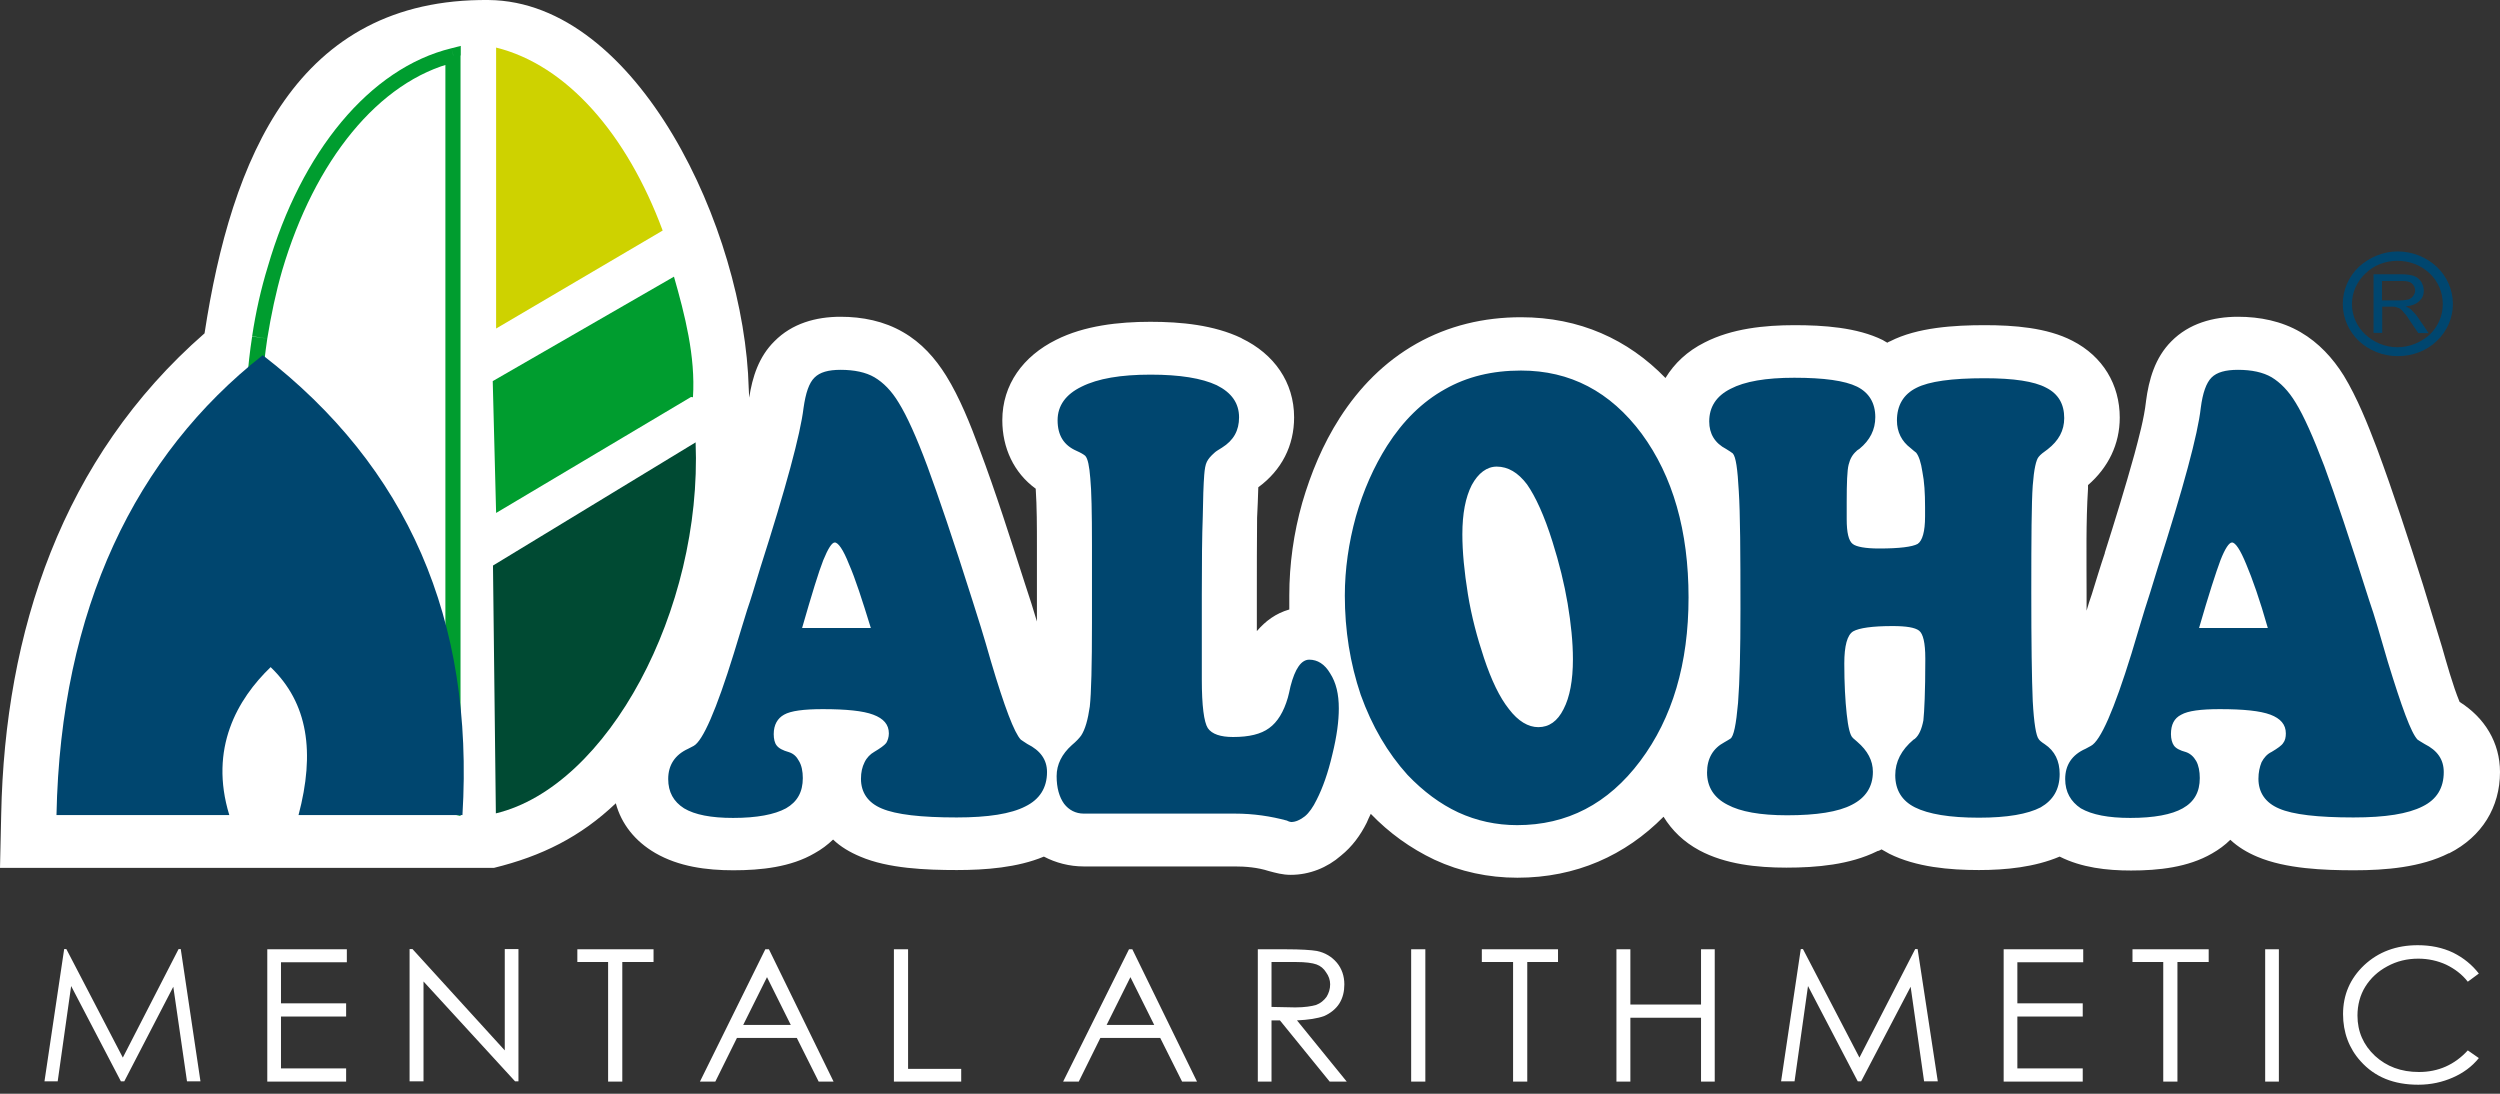
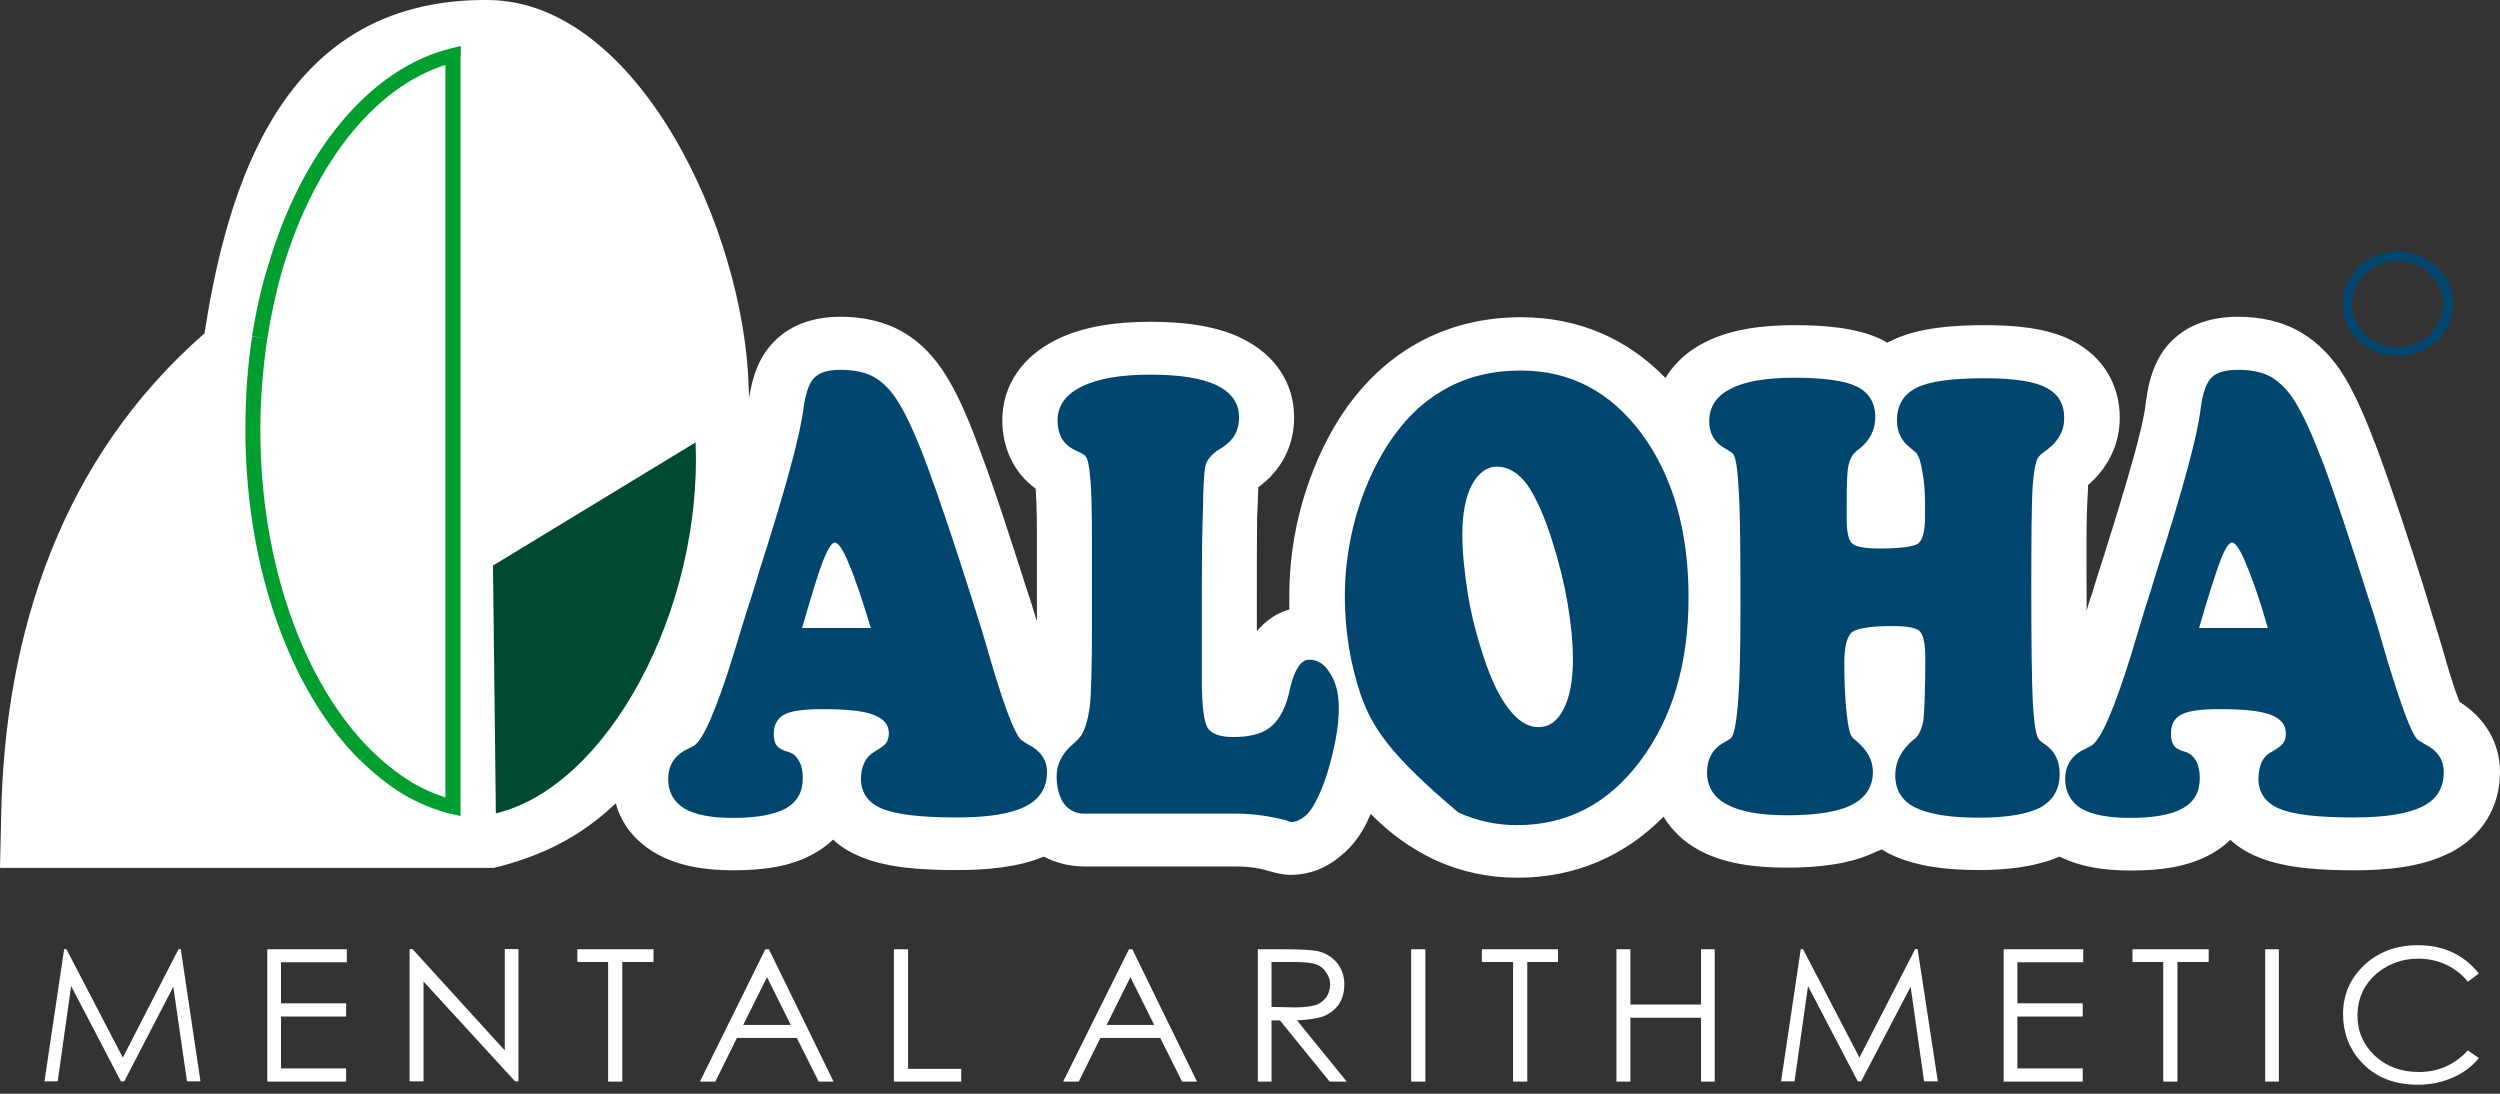
<svg xmlns="http://www.w3.org/2000/svg" width="160" height="70" viewBox="0 0 160 70" fill="none">
  <rect x="0" y="0" width="160" height="70" fill="#333333" stroke="none" />
  <path fill-rule="evenodd" clip-rule="evenodd" d="M47.919 24.868L47.949 25.452C48.149 24.13 48.565 22.824 49.565 21.84C50.687 20.703 52.21 20.273 53.795 20.273C55.195 20.273 56.579 20.549 57.794 21.256C58.979 21.933 59.856 22.931 60.548 24.038C61.425 25.452 62.102 27.158 62.671 28.695C63.748 31.553 64.686 34.535 65.624 37.44C65.886 38.208 66.132 39.007 66.363 39.776V34.889C66.363 33.736 66.363 32.46 66.286 31.277C64.886 30.262 64.148 28.664 64.148 26.897C64.148 24.607 65.486 22.793 67.594 21.748C69.393 20.841 71.593 20.595 73.624 20.595C75.577 20.595 77.685 20.795 79.454 21.64L79.469 21.656C81.546 22.655 82.823 24.468 82.823 26.712C82.823 28.526 82.023 30.093 80.531 31.185C80.515 31.845 80.485 32.476 80.454 33.136C80.438 34.766 80.438 36.41 80.438 38.024V40.391C80.992 39.745 81.654 39.253 82.515 39.007C82.515 38.715 82.515 38.423 82.515 38.116C82.515 36.118 82.792 34.12 83.346 32.168C83.9 30.278 84.653 28.449 85.746 26.743C86.992 24.806 88.591 23.162 90.653 21.994C92.699 20.841 94.96 20.303 97.344 20.303C101.083 20.303 104.19 21.717 106.59 24.192C107.159 23.254 107.99 22.47 109.097 21.917C110.835 21.026 112.928 20.811 114.851 20.811C116.681 20.811 118.85 20.949 120.496 21.763C120.588 21.809 120.681 21.886 120.788 21.933C120.85 21.886 120.896 21.871 120.973 21.84C122.711 20.949 125.096 20.811 127.019 20.811C128.88 20.811 131.003 20.964 132.633 21.809C134.587 22.808 135.664 24.622 135.664 26.728C135.664 28.433 134.925 29.924 133.633 31.046C133.633 31.139 133.633 31.2 133.633 31.277C133.495 33.428 133.541 35.749 133.541 37.901C133.541 38.316 133.541 38.7 133.541 39.084C133.633 38.746 133.756 38.377 133.879 38.024C134.156 37.132 134.418 36.256 134.71 35.396V35.365C135.372 33.275 136.018 31.185 136.602 29.079C136.879 28.034 137.218 26.804 137.341 25.713V25.698C137.525 24.284 137.925 22.885 138.971 21.84C140.094 20.703 141.633 20.273 143.232 20.273C144.632 20.273 146.017 20.549 147.232 21.256C148.401 21.933 149.309 22.931 150.001 24.038C150.862 25.452 151.539 27.158 152.124 28.695C153.185 31.553 154.154 34.535 155.077 37.44C155.493 38.761 155.877 40.099 156.293 41.42C156.539 42.281 156.985 43.895 157.416 44.924C159.031 45.939 160 47.537 160 49.412C160 51.656 158.846 53.546 156.754 54.607H156.723C154.939 55.514 152.662 55.698 150.662 55.698C148.74 55.698 146.294 55.606 144.478 54.837C143.817 54.561 143.232 54.207 142.74 53.746C142.402 54.084 142.002 54.376 141.571 54.622C140.033 55.514 138.141 55.713 136.387 55.713C134.833 55.713 133.218 55.529 131.818 54.822C130.218 55.498 128.372 55.683 126.649 55.683C124.773 55.683 122.634 55.498 120.911 54.638C120.758 54.545 120.588 54.453 120.419 54.361C120.327 54.407 120.265 54.453 120.158 54.468L120.127 54.484C118.389 55.344 116.25 55.529 114.327 55.529C112.451 55.529 110.42 55.314 108.759 54.422C107.759 53.884 107.005 53.147 106.467 52.271C104.021 54.745 100.867 56.174 97.114 56.174C95.252 56.174 93.468 55.79 91.807 55.022C90.253 54.284 88.899 53.3 87.73 52.086C87.638 52.271 87.545 52.471 87.469 52.655C87.069 53.454 86.546 54.176 85.823 54.76C84.946 55.529 83.807 55.99 82.607 55.99C82.084 55.99 81.654 55.867 81.192 55.744C80.485 55.514 79.715 55.452 79.008 55.452H69.347C68.455 55.452 67.563 55.221 66.809 54.822C65.117 55.529 63.056 55.683 61.24 55.683C59.287 55.683 56.841 55.59 55.056 54.822C54.395 54.545 53.795 54.192 53.318 53.731C52.964 54.069 52.58 54.361 52.133 54.607C50.611 55.498 48.703 55.698 46.934 55.698C45.226 55.698 43.442 55.467 41.934 54.591C40.642 53.838 39.765 52.732 39.412 51.41C37.15 53.562 34.674 54.791 31.612 55.544H28.228H0L0.077 52.117C0.308 40.452 3.953 29.31 13.091 21.333C14.799 10.175 18.952 -0.122 31.274 0.001C40.781 0.093 47.657 14.648 47.919 24.868Z" fill="white" />
  <path d="M28.889 52.102L29.105 51.195L28.889 52.102ZM28.889 52.102H28.874L28.997 51.641L28.889 52.102ZM28.859 52.102C27.813 51.825 26.767 51.395 25.782 50.826L26.305 50.042C27.213 50.58 28.136 50.964 29.105 51.195L28.859 52.102ZM25.797 50.826C24.844 50.242 23.921 49.504 23.044 48.644L23.751 48.014C24.567 48.813 25.413 49.489 26.32 50.042L25.797 50.826ZM23.028 48.644C18.629 44.264 15.706 36.41 15.706 27.496H16.66C16.66 36.164 19.49 43.787 23.751 48.014L23.028 48.644ZM15.706 27.496H16.66H15.706ZM15.706 27.496C15.706 25.406 15.845 23.408 16.137 21.533L17.106 21.671C16.829 23.546 16.66 25.513 16.66 27.496H15.706ZM16.137 21.517C16.367 19.981 16.706 18.474 17.137 17.076L18.06 17.306C17.66 18.69 17.352 20.15 17.106 21.671L16.137 21.517ZM17.137 17.076C19.275 9.714 23.659 4.366 28.889 3.09L29.12 3.982C24.244 5.18 20.136 10.268 18.06 17.306L17.137 17.076ZM28.889 3.09L29.489 2.937V3.551H29.012L28.889 3.09ZM29.474 3.551V51.656H28.505V3.551H29.474ZM29.474 51.641V52.225L28.874 52.086L28.997 51.625H29.474V51.641Z" fill="#009D2F" />
-   <path fill-rule="evenodd" clip-rule="evenodd" d="M42.411 14.755C40.119 8.577 36.273 4.166 31.751 3.044V21.026L42.411 14.755Z" fill="#CED200" />
-   <path fill-rule="evenodd" clip-rule="evenodd" d="M44.35 25.421C44.519 22.808 43.827 20.134 43.134 17.706L31.535 24.392L31.751 32.829L44.227 25.406C44.288 25.421 44.334 25.421 44.35 25.421Z" fill="#009D2F" />
  <path fill-rule="evenodd" clip-rule="evenodd" d="M31.735 52.056C38.904 50.334 44.95 39.038 44.519 28.311L31.551 36.195L31.735 52.056Z" fill="#004A33" />
-   <path fill-rule="evenodd" clip-rule="evenodd" d="M3.615 52.163C3.877 38.931 8.691 29.125 16.814 22.732C26.074 29.878 30.351 39.638 29.597 52.163H19.106C20.167 48.152 19.721 45.001 17.321 42.696C15.198 44.74 13.368 47.891 14.675 52.163H3.615Z" fill="#00466F" />
-   <path fill-rule="evenodd" clip-rule="evenodd" d="M51.334 40.191H55.733C55.179 38.393 54.733 37.009 54.333 36.103C53.964 35.165 53.641 34.719 53.426 34.719C53.241 34.719 52.995 35.104 52.687 35.857C52.395 36.594 51.949 38.054 51.334 40.191ZM42.765 49.858C42.765 48.966 43.196 48.306 44.042 47.921C44.196 47.844 44.303 47.783 44.396 47.737C44.98 47.414 45.842 45.447 46.965 41.82C47.334 40.621 47.611 39.684 47.826 39.007C48.042 38.393 48.303 37.517 48.657 36.349C50.303 31.2 51.226 27.788 51.426 26.113C51.564 25.145 51.78 24.499 52.133 24.161C52.472 23.823 53.01 23.669 53.795 23.669C54.672 23.669 55.41 23.823 55.964 24.146C56.533 24.484 57.056 25.006 57.518 25.775C58.041 26.62 58.656 27.973 59.348 29.832C60.04 31.707 61.01 34.55 62.24 38.439C62.548 39.392 62.963 40.713 63.425 42.342C64.286 45.247 64.917 46.907 65.332 47.337C65.409 47.399 65.548 47.476 65.748 47.614C66.578 48.029 67.009 48.613 67.009 49.412C67.009 50.426 66.532 51.164 65.624 51.61C64.701 52.086 63.24 52.317 61.225 52.317C58.933 52.317 57.348 52.132 56.441 51.748C55.548 51.379 55.102 50.718 55.102 49.842C55.102 49.427 55.179 49.089 55.333 48.782C55.472 48.49 55.702 48.259 55.949 48.121C56.333 47.891 56.595 47.706 56.718 47.552C56.81 47.399 56.887 47.184 56.887 46.938C56.887 46.369 56.548 45.985 55.887 45.739C55.241 45.493 54.149 45.385 52.657 45.385C51.441 45.385 50.611 45.493 50.18 45.739C49.764 45.969 49.518 46.384 49.518 46.984C49.518 47.291 49.58 47.552 49.703 47.706C49.841 47.891 50.103 48.029 50.487 48.136C50.78 48.229 50.98 48.413 51.134 48.705C51.303 48.982 51.38 49.366 51.38 49.796C51.38 50.688 51.026 51.318 50.303 51.733C49.565 52.132 48.441 52.347 46.919 52.347C45.519 52.347 44.473 52.148 43.78 51.733C43.104 51.302 42.765 50.688 42.765 49.858ZM79.023 52.071H69.363C68.84 52.071 68.409 51.84 68.101 51.441C67.793 51.01 67.624 50.426 67.624 49.673C67.624 48.92 67.963 48.259 68.593 47.691C68.886 47.445 69.07 47.245 69.193 47.076C69.455 46.676 69.624 46.062 69.747 45.216C69.84 44.371 69.886 42.588 69.886 39.837V34.889C69.886 32.798 69.855 31.369 69.778 30.601C69.716 29.832 69.624 29.356 69.455 29.171C69.347 29.079 69.163 28.971 68.886 28.849C68.086 28.495 67.686 27.865 67.686 26.897C67.686 25.959 68.209 25.237 69.224 24.745C70.27 24.223 71.732 23.977 73.639 23.977C75.516 23.977 76.916 24.207 77.87 24.653C78.823 25.129 79.3 25.805 79.3 26.712C79.3 27.558 78.946 28.188 78.208 28.649C77.993 28.787 77.823 28.879 77.731 28.971C77.469 29.202 77.331 29.371 77.239 29.555C77.146 29.74 77.1 30.017 77.07 30.401C77.023 31.015 76.993 31.922 76.977 33.075C76.931 34.258 76.916 35.918 76.916 38.024V42.02V43.495C76.916 45.17 77.054 46.215 77.3 46.6C77.562 46.984 78.116 47.168 78.915 47.168C79.946 47.168 80.7 46.984 81.223 46.6C81.761 46.215 82.161 45.554 82.423 44.648C82.469 44.463 82.531 44.233 82.592 43.925C82.884 42.788 83.284 42.219 83.792 42.219C84.315 42.219 84.776 42.496 85.13 43.096C85.515 43.695 85.684 44.433 85.684 45.339C85.684 46.139 85.561 47.107 85.269 48.29C84.992 49.474 84.653 50.426 84.269 51.179C84.038 51.656 83.777 52.025 83.515 52.24C83.223 52.471 82.915 52.609 82.638 52.609C82.623 52.609 82.5 52.593 82.361 52.517C81.331 52.24 80.239 52.071 79.023 52.071ZM86.069 38.116C86.069 36.441 86.315 34.735 86.776 33.06C87.253 31.384 87.93 29.863 88.776 28.526C89.807 26.912 91.037 25.713 92.468 24.914C93.899 24.099 95.514 23.715 97.344 23.715C100.483 23.715 103.052 25.052 105.067 27.757C107.067 30.478 108.067 33.982 108.067 38.239C108.067 42.465 107.036 45.954 104.975 48.705C102.913 51.456 100.283 52.809 97.098 52.809C95.76 52.809 94.499 52.532 93.329 51.994C92.176 51.456 91.099 50.657 90.084 49.596C88.807 48.183 87.807 46.477 87.084 44.463C86.407 42.45 86.069 40.344 86.069 38.116ZM93.591 34.197C93.591 35.303 93.714 36.594 93.945 38.024C94.176 39.453 94.545 40.821 94.975 42.112C95.452 43.541 95.975 44.632 96.575 45.385C97.16 46.154 97.806 46.538 98.452 46.538C99.144 46.538 99.683 46.154 100.067 45.385C100.467 44.617 100.667 43.541 100.667 42.189C100.667 41.097 100.544 39.914 100.329 38.623C100.113 37.347 99.79 36.041 99.36 34.673C98.837 32.998 98.267 31.769 97.729 31C97.16 30.247 96.514 29.863 95.791 29.863C95.16 29.863 94.606 30.278 94.191 31.046C93.791 31.83 93.591 32.875 93.591 34.197ZM109.251 49.443C109.251 48.536 109.636 47.891 110.359 47.506C110.528 47.414 110.666 47.322 110.743 47.276C110.959 47.138 111.112 46.369 111.235 44.986C111.343 43.587 111.389 41.605 111.389 38.992C111.389 35.365 111.374 32.844 111.282 31.43C111.205 30.017 111.097 29.233 110.897 29.018C110.82 28.956 110.682 28.864 110.482 28.741C109.743 28.357 109.39 27.757 109.39 26.974C109.39 26.051 109.836 25.344 110.759 24.883C111.666 24.407 113.02 24.176 114.835 24.176C116.727 24.176 118.066 24.361 118.85 24.745C119.619 25.129 120.019 25.79 120.019 26.697C120.019 27.496 119.681 28.172 119.004 28.726C118.912 28.787 118.835 28.833 118.804 28.879C118.573 29.079 118.404 29.356 118.312 29.74C118.219 30.093 118.189 30.923 118.189 32.122V33.229C118.189 34.089 118.312 34.612 118.573 34.812C118.804 34.996 119.389 35.104 120.265 35.104C121.573 35.104 122.388 34.996 122.727 34.812C123.034 34.612 123.204 34.013 123.204 33.06V32.445C123.204 31.553 123.157 30.816 123.034 30.201C122.942 29.586 122.804 29.187 122.634 28.971C122.542 28.91 122.45 28.818 122.281 28.679C121.711 28.249 121.404 27.65 121.404 26.912C121.404 25.944 121.819 25.237 122.65 24.822C123.465 24.407 124.911 24.207 127.019 24.207C128.88 24.207 130.188 24.407 130.941 24.806C131.741 25.206 132.11 25.867 132.11 26.758C132.11 27.558 131.757 28.203 131.049 28.756C130.787 28.941 130.587 29.094 130.48 29.233C130.311 29.417 130.172 30.032 130.095 31.077C130.018 32.153 130.003 34.412 130.003 37.931C130.003 41.113 130.034 43.434 130.095 44.863C130.172 46.292 130.311 47.107 130.48 47.306C130.526 47.383 130.649 47.491 130.864 47.629C131.51 48.06 131.818 48.705 131.818 49.535C131.818 50.519 131.403 51.21 130.603 51.671C129.772 52.102 128.465 52.332 126.649 52.332C124.773 52.332 123.419 52.102 122.557 51.671C121.727 51.256 121.296 50.565 121.296 49.612C121.296 48.751 121.681 47.998 122.465 47.337L122.542 47.291C122.819 47.061 122.988 46.661 123.096 46.108C123.157 45.539 123.219 44.264 123.219 42.281V42.127C123.219 41.144 123.08 40.56 122.819 40.36C122.557 40.16 122.004 40.068 121.127 40.068C119.819 40.068 118.989 40.191 118.604 40.406C118.219 40.636 118.035 41.343 118.035 42.465C118.035 43.756 118.096 44.847 118.189 45.693C118.281 46.553 118.404 47.061 118.573 47.214C118.619 47.276 118.742 47.353 118.866 47.476C119.527 48.044 119.865 48.674 119.865 49.397C119.865 50.35 119.404 51.056 118.527 51.502C117.65 51.963 116.25 52.178 114.374 52.178C112.651 52.178 111.389 51.948 110.559 51.502C109.682 51.056 109.251 50.35 109.251 49.443ZM140.74 40.191H145.14C144.632 38.393 144.14 37.009 143.755 36.103C143.371 35.165 143.063 34.719 142.848 34.719C142.663 34.719 142.402 35.104 142.109 35.857C141.833 36.594 141.356 38.054 140.74 40.191ZM132.172 49.858C132.172 48.966 132.603 48.306 133.479 47.921C133.633 47.844 133.741 47.783 133.818 47.737C134.433 47.414 135.295 45.447 136.418 41.82C136.771 40.621 137.064 39.684 137.264 39.007C137.464 38.393 137.741 37.517 138.094 36.349C139.74 31.2 140.663 27.788 140.848 26.113C140.971 25.145 141.202 24.499 141.54 24.161C141.879 23.823 142.432 23.669 143.232 23.669C144.109 23.669 144.832 23.823 145.386 24.146C145.94 24.484 146.463 25.006 146.924 25.775C147.447 26.62 148.047 27.973 148.755 29.832C149.447 31.707 150.401 34.55 151.632 38.439C151.97 39.392 152.339 40.713 152.816 42.342C153.708 45.247 154.308 46.907 154.724 47.337C154.801 47.399 154.954 47.476 155.17 47.614C156 48.029 156.4 48.613 156.4 49.412C156.4 50.426 155.954 51.164 155.047 51.61C154.108 52.086 152.678 52.317 150.616 52.317C148.34 52.317 146.74 52.132 145.863 51.748C144.986 51.379 144.54 50.718 144.54 49.842C144.54 49.427 144.617 49.089 144.74 48.782C144.894 48.49 145.094 48.259 145.386 48.121C145.771 47.891 146.032 47.706 146.124 47.552C146.247 47.399 146.294 47.184 146.294 46.938C146.294 46.369 145.955 45.985 145.309 45.739C144.648 45.493 143.586 45.385 142.063 45.385C140.848 45.385 140.033 45.493 139.602 45.739C139.14 45.969 138.941 46.384 138.941 46.984C138.941 47.291 139.017 47.552 139.125 47.706C139.248 47.891 139.51 48.029 139.91 48.136C140.171 48.229 140.387 48.413 140.556 48.705C140.71 48.982 140.786 49.366 140.786 49.796C140.786 50.688 140.433 51.318 139.694 51.733C138.987 52.132 137.864 52.347 136.341 52.347C134.941 52.347 133.895 52.148 133.172 51.733C132.526 51.302 132.172 50.688 132.172 49.858Z" fill="#00466F" />
-   <path d="M151.908 21.333V17.552H153.678C154.031 17.552 154.293 17.598 154.493 17.66C154.677 17.737 154.831 17.844 154.954 18.029C155.047 18.182 155.124 18.398 155.124 18.597C155.124 18.874 155.031 19.089 154.831 19.274C154.631 19.458 154.385 19.566 153.97 19.612C154.124 19.689 154.231 19.75 154.308 19.811C154.447 19.95 154.6 20.104 154.739 20.303L155.431 21.318H154.77L154.247 20.549C154.108 20.319 153.985 20.134 153.862 20.027C153.77 19.888 153.662 19.796 153.601 19.75C153.524 19.704 153.431 19.689 153.354 19.658C153.278 19.627 153.185 19.627 153.078 19.627H152.462V21.302H151.908V21.333ZM152.447 19.227H153.585C153.816 19.227 154.001 19.197 154.139 19.166C154.277 19.12 154.385 19.028 154.447 18.935C154.524 18.828 154.57 18.705 154.57 18.597C154.57 18.413 154.493 18.259 154.354 18.136C154.216 18.013 154.001 17.983 153.708 17.983H152.447V19.227Z" fill="#00466F" />
+   <path fill-rule="evenodd" clip-rule="evenodd" d="M51.334 40.191H55.733C55.179 38.393 54.733 37.009 54.333 36.103C53.964 35.165 53.641 34.719 53.426 34.719C53.241 34.719 52.995 35.104 52.687 35.857C52.395 36.594 51.949 38.054 51.334 40.191ZM42.765 49.858C42.765 48.966 43.196 48.306 44.042 47.921C44.196 47.844 44.303 47.783 44.396 47.737C44.98 47.414 45.842 45.447 46.965 41.82C47.334 40.621 47.611 39.684 47.826 39.007C48.042 38.393 48.303 37.517 48.657 36.349C50.303 31.2 51.226 27.788 51.426 26.113C51.564 25.145 51.78 24.499 52.133 24.161C52.472 23.823 53.01 23.669 53.795 23.669C54.672 23.669 55.41 23.823 55.964 24.146C56.533 24.484 57.056 25.006 57.518 25.775C58.041 26.62 58.656 27.973 59.348 29.832C60.04 31.707 61.01 34.55 62.24 38.439C62.548 39.392 62.963 40.713 63.425 42.342C64.286 45.247 64.917 46.907 65.332 47.337C65.409 47.399 65.548 47.476 65.748 47.614C66.578 48.029 67.009 48.613 67.009 49.412C67.009 50.426 66.532 51.164 65.624 51.61C64.701 52.086 63.24 52.317 61.225 52.317C58.933 52.317 57.348 52.132 56.441 51.748C55.548 51.379 55.102 50.718 55.102 49.842C55.102 49.427 55.179 49.089 55.333 48.782C55.472 48.49 55.702 48.259 55.949 48.121C56.333 47.891 56.595 47.706 56.718 47.552C56.81 47.399 56.887 47.184 56.887 46.938C56.887 46.369 56.548 45.985 55.887 45.739C55.241 45.493 54.149 45.385 52.657 45.385C51.441 45.385 50.611 45.493 50.18 45.739C49.764 45.969 49.518 46.384 49.518 46.984C49.518 47.291 49.58 47.552 49.703 47.706C49.841 47.891 50.103 48.029 50.487 48.136C50.78 48.229 50.98 48.413 51.134 48.705C51.303 48.982 51.38 49.366 51.38 49.796C51.38 50.688 51.026 51.318 50.303 51.733C49.565 52.132 48.441 52.347 46.919 52.347C45.519 52.347 44.473 52.148 43.78 51.733C43.104 51.302 42.765 50.688 42.765 49.858ZM79.023 52.071H69.363C68.84 52.071 68.409 51.84 68.101 51.441C67.793 51.01 67.624 50.426 67.624 49.673C67.624 48.92 67.963 48.259 68.593 47.691C68.886 47.445 69.07 47.245 69.193 47.076C69.455 46.676 69.624 46.062 69.747 45.216C69.84 44.371 69.886 42.588 69.886 39.837V34.889C69.886 32.798 69.855 31.369 69.778 30.601C69.716 29.832 69.624 29.356 69.455 29.171C69.347 29.079 69.163 28.971 68.886 28.849C68.086 28.495 67.686 27.865 67.686 26.897C67.686 25.959 68.209 25.237 69.224 24.745C70.27 24.223 71.732 23.977 73.639 23.977C75.516 23.977 76.916 24.207 77.87 24.653C78.823 25.129 79.3 25.805 79.3 26.712C79.3 27.558 78.946 28.188 78.208 28.649C77.993 28.787 77.823 28.879 77.731 28.971C77.469 29.202 77.331 29.371 77.239 29.555C77.146 29.74 77.1 30.017 77.07 30.401C77.023 31.015 76.993 31.922 76.977 33.075C76.931 34.258 76.916 35.918 76.916 38.024V42.02V43.495C76.916 45.17 77.054 46.215 77.3 46.6C77.562 46.984 78.116 47.168 78.915 47.168C79.946 47.168 80.7 46.984 81.223 46.6C81.761 46.215 82.161 45.554 82.423 44.648C82.469 44.463 82.531 44.233 82.592 43.925C82.884 42.788 83.284 42.219 83.792 42.219C84.315 42.219 84.776 42.496 85.13 43.096C85.515 43.695 85.684 44.433 85.684 45.339C85.684 46.139 85.561 47.107 85.269 48.29C84.992 49.474 84.653 50.426 84.269 51.179C84.038 51.656 83.777 52.025 83.515 52.24C83.223 52.471 82.915 52.609 82.638 52.609C82.623 52.609 82.5 52.593 82.361 52.517C81.331 52.24 80.239 52.071 79.023 52.071ZM86.069 38.116C86.069 36.441 86.315 34.735 86.776 33.06C87.253 31.384 87.93 29.863 88.776 28.526C89.807 26.912 91.037 25.713 92.468 24.914C93.899 24.099 95.514 23.715 97.344 23.715C100.483 23.715 103.052 25.052 105.067 27.757C107.067 30.478 108.067 33.982 108.067 38.239C108.067 42.465 107.036 45.954 104.975 48.705C102.913 51.456 100.283 52.809 97.098 52.809C95.76 52.809 94.499 52.532 93.329 51.994C88.807 48.183 87.807 46.477 87.084 44.463C86.407 42.45 86.069 40.344 86.069 38.116ZM93.591 34.197C93.591 35.303 93.714 36.594 93.945 38.024C94.176 39.453 94.545 40.821 94.975 42.112C95.452 43.541 95.975 44.632 96.575 45.385C97.16 46.154 97.806 46.538 98.452 46.538C99.144 46.538 99.683 46.154 100.067 45.385C100.467 44.617 100.667 43.541 100.667 42.189C100.667 41.097 100.544 39.914 100.329 38.623C100.113 37.347 99.79 36.041 99.36 34.673C98.837 32.998 98.267 31.769 97.729 31C97.16 30.247 96.514 29.863 95.791 29.863C95.16 29.863 94.606 30.278 94.191 31.046C93.791 31.83 93.591 32.875 93.591 34.197ZM109.251 49.443C109.251 48.536 109.636 47.891 110.359 47.506C110.528 47.414 110.666 47.322 110.743 47.276C110.959 47.138 111.112 46.369 111.235 44.986C111.343 43.587 111.389 41.605 111.389 38.992C111.389 35.365 111.374 32.844 111.282 31.43C111.205 30.017 111.097 29.233 110.897 29.018C110.82 28.956 110.682 28.864 110.482 28.741C109.743 28.357 109.39 27.757 109.39 26.974C109.39 26.051 109.836 25.344 110.759 24.883C111.666 24.407 113.02 24.176 114.835 24.176C116.727 24.176 118.066 24.361 118.85 24.745C119.619 25.129 120.019 25.79 120.019 26.697C120.019 27.496 119.681 28.172 119.004 28.726C118.912 28.787 118.835 28.833 118.804 28.879C118.573 29.079 118.404 29.356 118.312 29.74C118.219 30.093 118.189 30.923 118.189 32.122V33.229C118.189 34.089 118.312 34.612 118.573 34.812C118.804 34.996 119.389 35.104 120.265 35.104C121.573 35.104 122.388 34.996 122.727 34.812C123.034 34.612 123.204 34.013 123.204 33.06V32.445C123.204 31.553 123.157 30.816 123.034 30.201C122.942 29.586 122.804 29.187 122.634 28.971C122.542 28.91 122.45 28.818 122.281 28.679C121.711 28.249 121.404 27.65 121.404 26.912C121.404 25.944 121.819 25.237 122.65 24.822C123.465 24.407 124.911 24.207 127.019 24.207C128.88 24.207 130.188 24.407 130.941 24.806C131.741 25.206 132.11 25.867 132.11 26.758C132.11 27.558 131.757 28.203 131.049 28.756C130.787 28.941 130.587 29.094 130.48 29.233C130.311 29.417 130.172 30.032 130.095 31.077C130.018 32.153 130.003 34.412 130.003 37.931C130.003 41.113 130.034 43.434 130.095 44.863C130.172 46.292 130.311 47.107 130.48 47.306C130.526 47.383 130.649 47.491 130.864 47.629C131.51 48.06 131.818 48.705 131.818 49.535C131.818 50.519 131.403 51.21 130.603 51.671C129.772 52.102 128.465 52.332 126.649 52.332C124.773 52.332 123.419 52.102 122.557 51.671C121.727 51.256 121.296 50.565 121.296 49.612C121.296 48.751 121.681 47.998 122.465 47.337L122.542 47.291C122.819 47.061 122.988 46.661 123.096 46.108C123.157 45.539 123.219 44.264 123.219 42.281V42.127C123.219 41.144 123.08 40.56 122.819 40.36C122.557 40.16 122.004 40.068 121.127 40.068C119.819 40.068 118.989 40.191 118.604 40.406C118.219 40.636 118.035 41.343 118.035 42.465C118.035 43.756 118.096 44.847 118.189 45.693C118.281 46.553 118.404 47.061 118.573 47.214C118.619 47.276 118.742 47.353 118.866 47.476C119.527 48.044 119.865 48.674 119.865 49.397C119.865 50.35 119.404 51.056 118.527 51.502C117.65 51.963 116.25 52.178 114.374 52.178C112.651 52.178 111.389 51.948 110.559 51.502C109.682 51.056 109.251 50.35 109.251 49.443ZM140.74 40.191H145.14C144.632 38.393 144.14 37.009 143.755 36.103C143.371 35.165 143.063 34.719 142.848 34.719C142.663 34.719 142.402 35.104 142.109 35.857C141.833 36.594 141.356 38.054 140.74 40.191ZM132.172 49.858C132.172 48.966 132.603 48.306 133.479 47.921C133.633 47.844 133.741 47.783 133.818 47.737C134.433 47.414 135.295 45.447 136.418 41.82C136.771 40.621 137.064 39.684 137.264 39.007C137.464 38.393 137.741 37.517 138.094 36.349C139.74 31.2 140.663 27.788 140.848 26.113C140.971 25.145 141.202 24.499 141.54 24.161C141.879 23.823 142.432 23.669 143.232 23.669C144.109 23.669 144.832 23.823 145.386 24.146C145.94 24.484 146.463 25.006 146.924 25.775C147.447 26.62 148.047 27.973 148.755 29.832C149.447 31.707 150.401 34.55 151.632 38.439C151.97 39.392 152.339 40.713 152.816 42.342C153.708 45.247 154.308 46.907 154.724 47.337C154.801 47.399 154.954 47.476 155.17 47.614C156 48.029 156.4 48.613 156.4 49.412C156.4 50.426 155.954 51.164 155.047 51.61C154.108 52.086 152.678 52.317 150.616 52.317C148.34 52.317 146.74 52.132 145.863 51.748C144.986 51.379 144.54 50.718 144.54 49.842C144.54 49.427 144.617 49.089 144.74 48.782C144.894 48.49 145.094 48.259 145.386 48.121C145.771 47.891 146.032 47.706 146.124 47.552C146.247 47.399 146.294 47.184 146.294 46.938C146.294 46.369 145.955 45.985 145.309 45.739C144.648 45.493 143.586 45.385 142.063 45.385C140.848 45.385 140.033 45.493 139.602 45.739C139.14 45.969 138.941 46.384 138.941 46.984C138.941 47.291 139.017 47.552 139.125 47.706C139.248 47.891 139.51 48.029 139.91 48.136C140.171 48.229 140.387 48.413 140.556 48.705C140.71 48.982 140.786 49.366 140.786 49.796C140.786 50.688 140.433 51.318 139.694 51.733C138.987 52.132 137.864 52.347 136.341 52.347C134.941 52.347 133.895 52.148 133.172 51.733C132.526 51.302 132.172 50.688 132.172 49.858Z" fill="#00466F" />
  <path d="M153.447 16.092C154.431 16.092 155.308 16.477 155.954 17.076C156.6 17.691 156.985 18.536 156.985 19.458C156.985 20.365 156.6 21.21 155.954 21.825C155.308 22.44 154.431 22.793 153.447 22.793C152.493 22.793 151.616 22.424 150.97 21.825C150.324 21.21 149.939 20.365 149.939 19.458C149.939 18.536 150.324 17.691 150.97 17.076C151.616 16.492 152.493 16.092 153.447 16.092ZM155.508 17.506C154.954 16.984 154.247 16.692 153.431 16.692C152.647 16.692 151.908 16.984 151.385 17.506C150.862 17.998 150.524 18.69 150.524 19.458C150.524 20.211 150.847 20.918 151.385 21.41C151.908 21.902 152.647 22.224 153.431 22.224C154.231 22.224 154.954 21.902 155.508 21.41C156.031 20.903 156.339 20.211 156.339 19.458C156.339 18.69 156.031 18.013 155.508 17.506Z" fill="#00466F" />
  <path d="M2.846 69.207L4.107 60.739H4.246L7.861 67.686L11.43 60.739H11.568L12.83 69.207H11.968L11.091 63.152L7.953 69.207H7.738L4.553 63.106L3.692 69.207H2.846ZM17.106 60.754H22.198V61.584H17.983V64.212H22.152V65.058H17.983V68.377H22.152V69.223H17.106V60.754ZM26.213 69.207V60.739H26.398L32.305 67.225V60.739H33.181V69.207H32.966L27.105 62.814V69.207H26.213ZM36.95 61.569V60.754H41.827V61.569H39.827V69.223H38.919V61.569H36.95ZM49.211 60.754L53.349 69.223H52.395L50.995 66.426H47.165L45.78 69.223H44.796L48.98 60.754H49.211ZM49.088 62.537L47.565 65.596H50.611L49.088 62.537ZM57.21 60.754H58.117V68.408H61.517V69.223H57.21V60.754ZM72.47 60.754L76.608 69.223H75.654L74.254 66.426H70.424L69.04 69.223H68.04L72.255 60.754H72.47ZM72.347 62.537L70.824 65.596H73.87L72.347 62.537ZM80.5 60.754H82.269C83.269 60.754 83.93 60.8 84.284 60.862C84.807 60.97 85.238 61.231 85.561 61.615C85.869 61.984 86.038 62.46 86.038 62.998C86.038 63.444 85.946 63.859 85.715 64.228C85.499 64.566 85.161 64.843 84.746 65.027C84.315 65.181 83.731 65.273 83.007 65.304L86.192 69.223H85.1L81.915 65.304H81.377V69.223H80.5V60.754ZM81.377 61.569V64.443L82.9 64.474C83.5 64.474 83.946 64.397 84.223 64.32C84.515 64.212 84.73 64.028 84.9 63.797C85.038 63.567 85.13 63.306 85.13 62.998C85.13 62.722 85.038 62.46 84.869 62.23C84.73 61.999 84.515 61.815 84.254 61.723C83.992 61.63 83.561 61.569 82.946 61.569H81.377ZM90.314 60.754H91.222V69.223H90.314V60.754ZM94.837 61.569V60.754H99.713V61.569H97.745V69.223H96.837V61.569H94.837ZM103.452 60.754H104.344V64.289H108.866V60.754H109.743V69.223H108.866V65.135H104.344V69.223H103.452V60.754ZM113.989 69.207L115.25 60.739H115.389L119.004 67.686L122.573 60.739H122.727L124.019 69.207H123.142L122.281 63.152L119.112 69.207H118.896L115.712 63.106L114.851 69.207H113.989ZM128.234 60.754H133.326V61.584H129.111V64.212H133.295V65.058H129.111V68.377H133.295V69.223H128.234V60.754ZM136.479 61.569V60.754H141.356V61.569H139.356V69.223H138.448V61.569H136.479ZM144.971 60.754H145.848V69.223H144.971V60.754ZM158.646 62.307L157.939 62.829C157.569 62.353 157.093 61.999 156.554 61.738C156.016 61.492 155.416 61.354 154.77 61.354C154.062 61.354 153.401 61.508 152.785 61.846C152.185 62.168 151.724 62.599 151.385 63.137C151.047 63.675 150.878 64.32 150.878 64.996C150.878 66.026 151.262 66.887 152.001 67.578C152.739 68.254 153.662 68.608 154.816 68.608C156.047 68.608 157.093 68.147 157.939 67.225L158.646 67.716C158.2 68.27 157.646 68.669 156.985 68.961C156.323 69.253 155.585 69.422 154.77 69.422C153.201 69.422 151.985 68.931 151.078 67.916C150.339 67.102 149.955 66.072 149.955 64.904C149.955 63.675 150.401 62.629 151.309 61.769C152.216 60.923 153.355 60.493 154.739 60.493C155.57 60.493 156.323 60.647 157 60.97C157.677 61.308 158.216 61.753 158.646 62.307Z" fill="white" />
</svg>